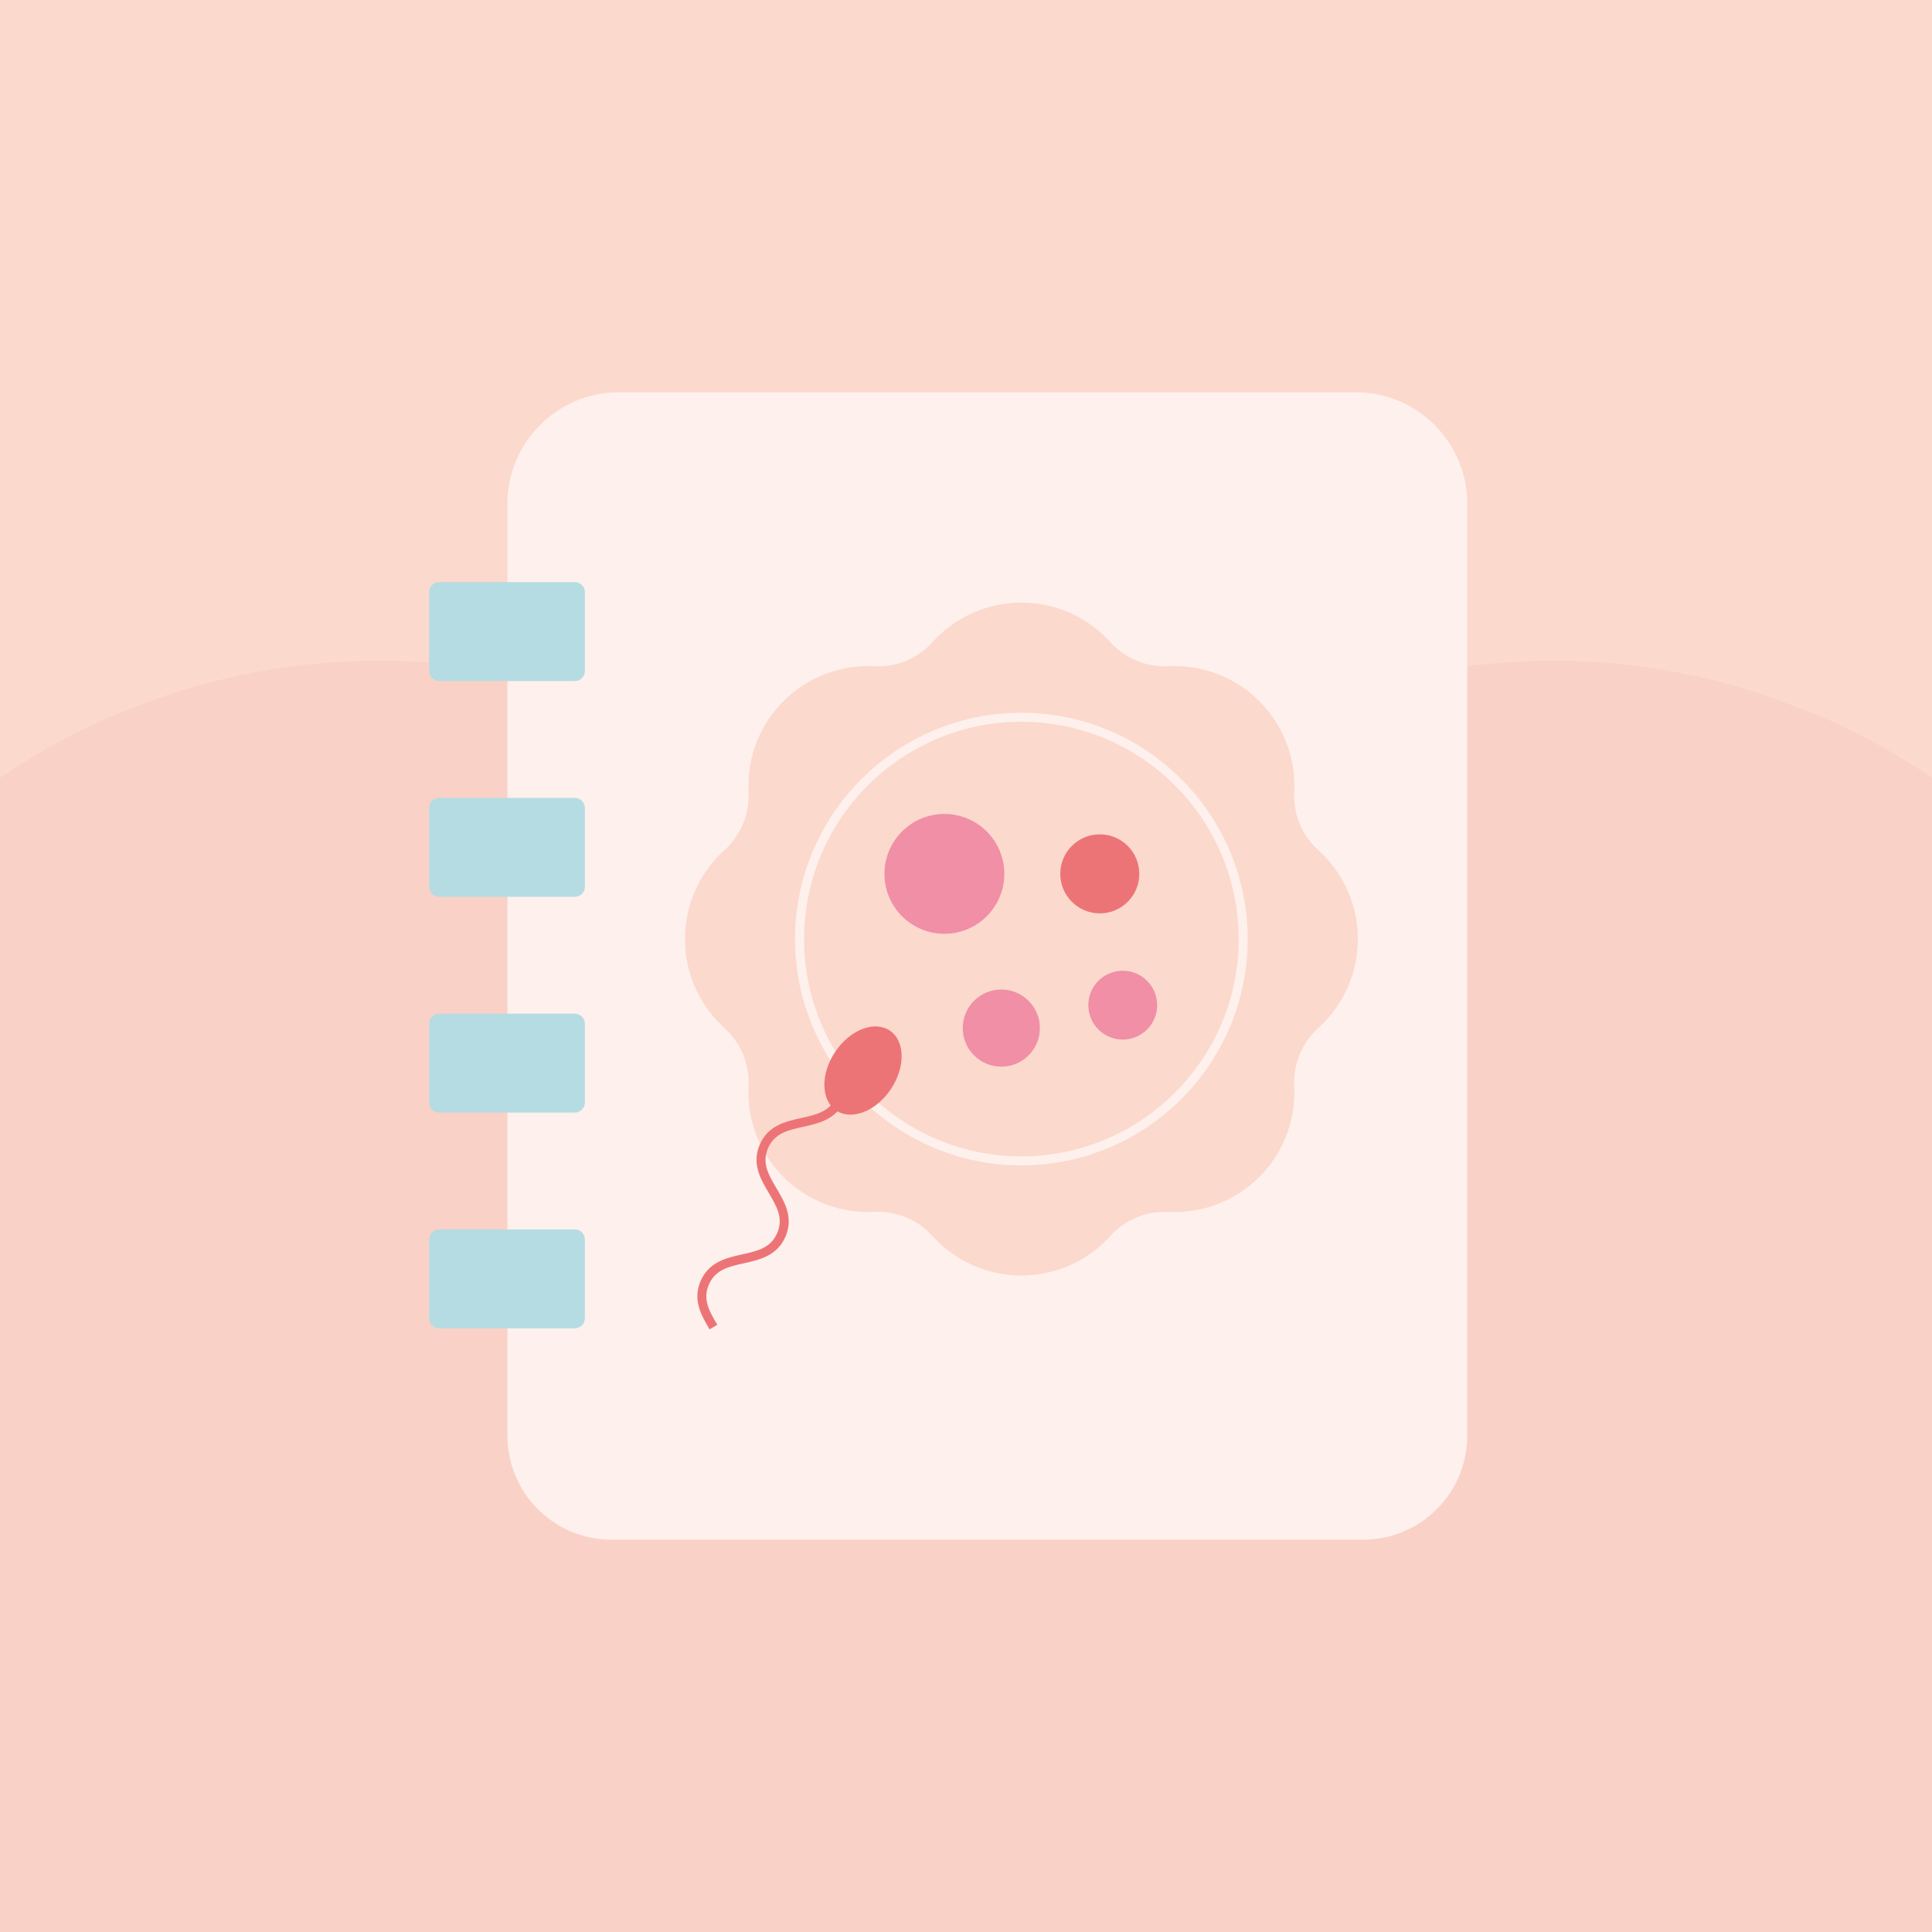
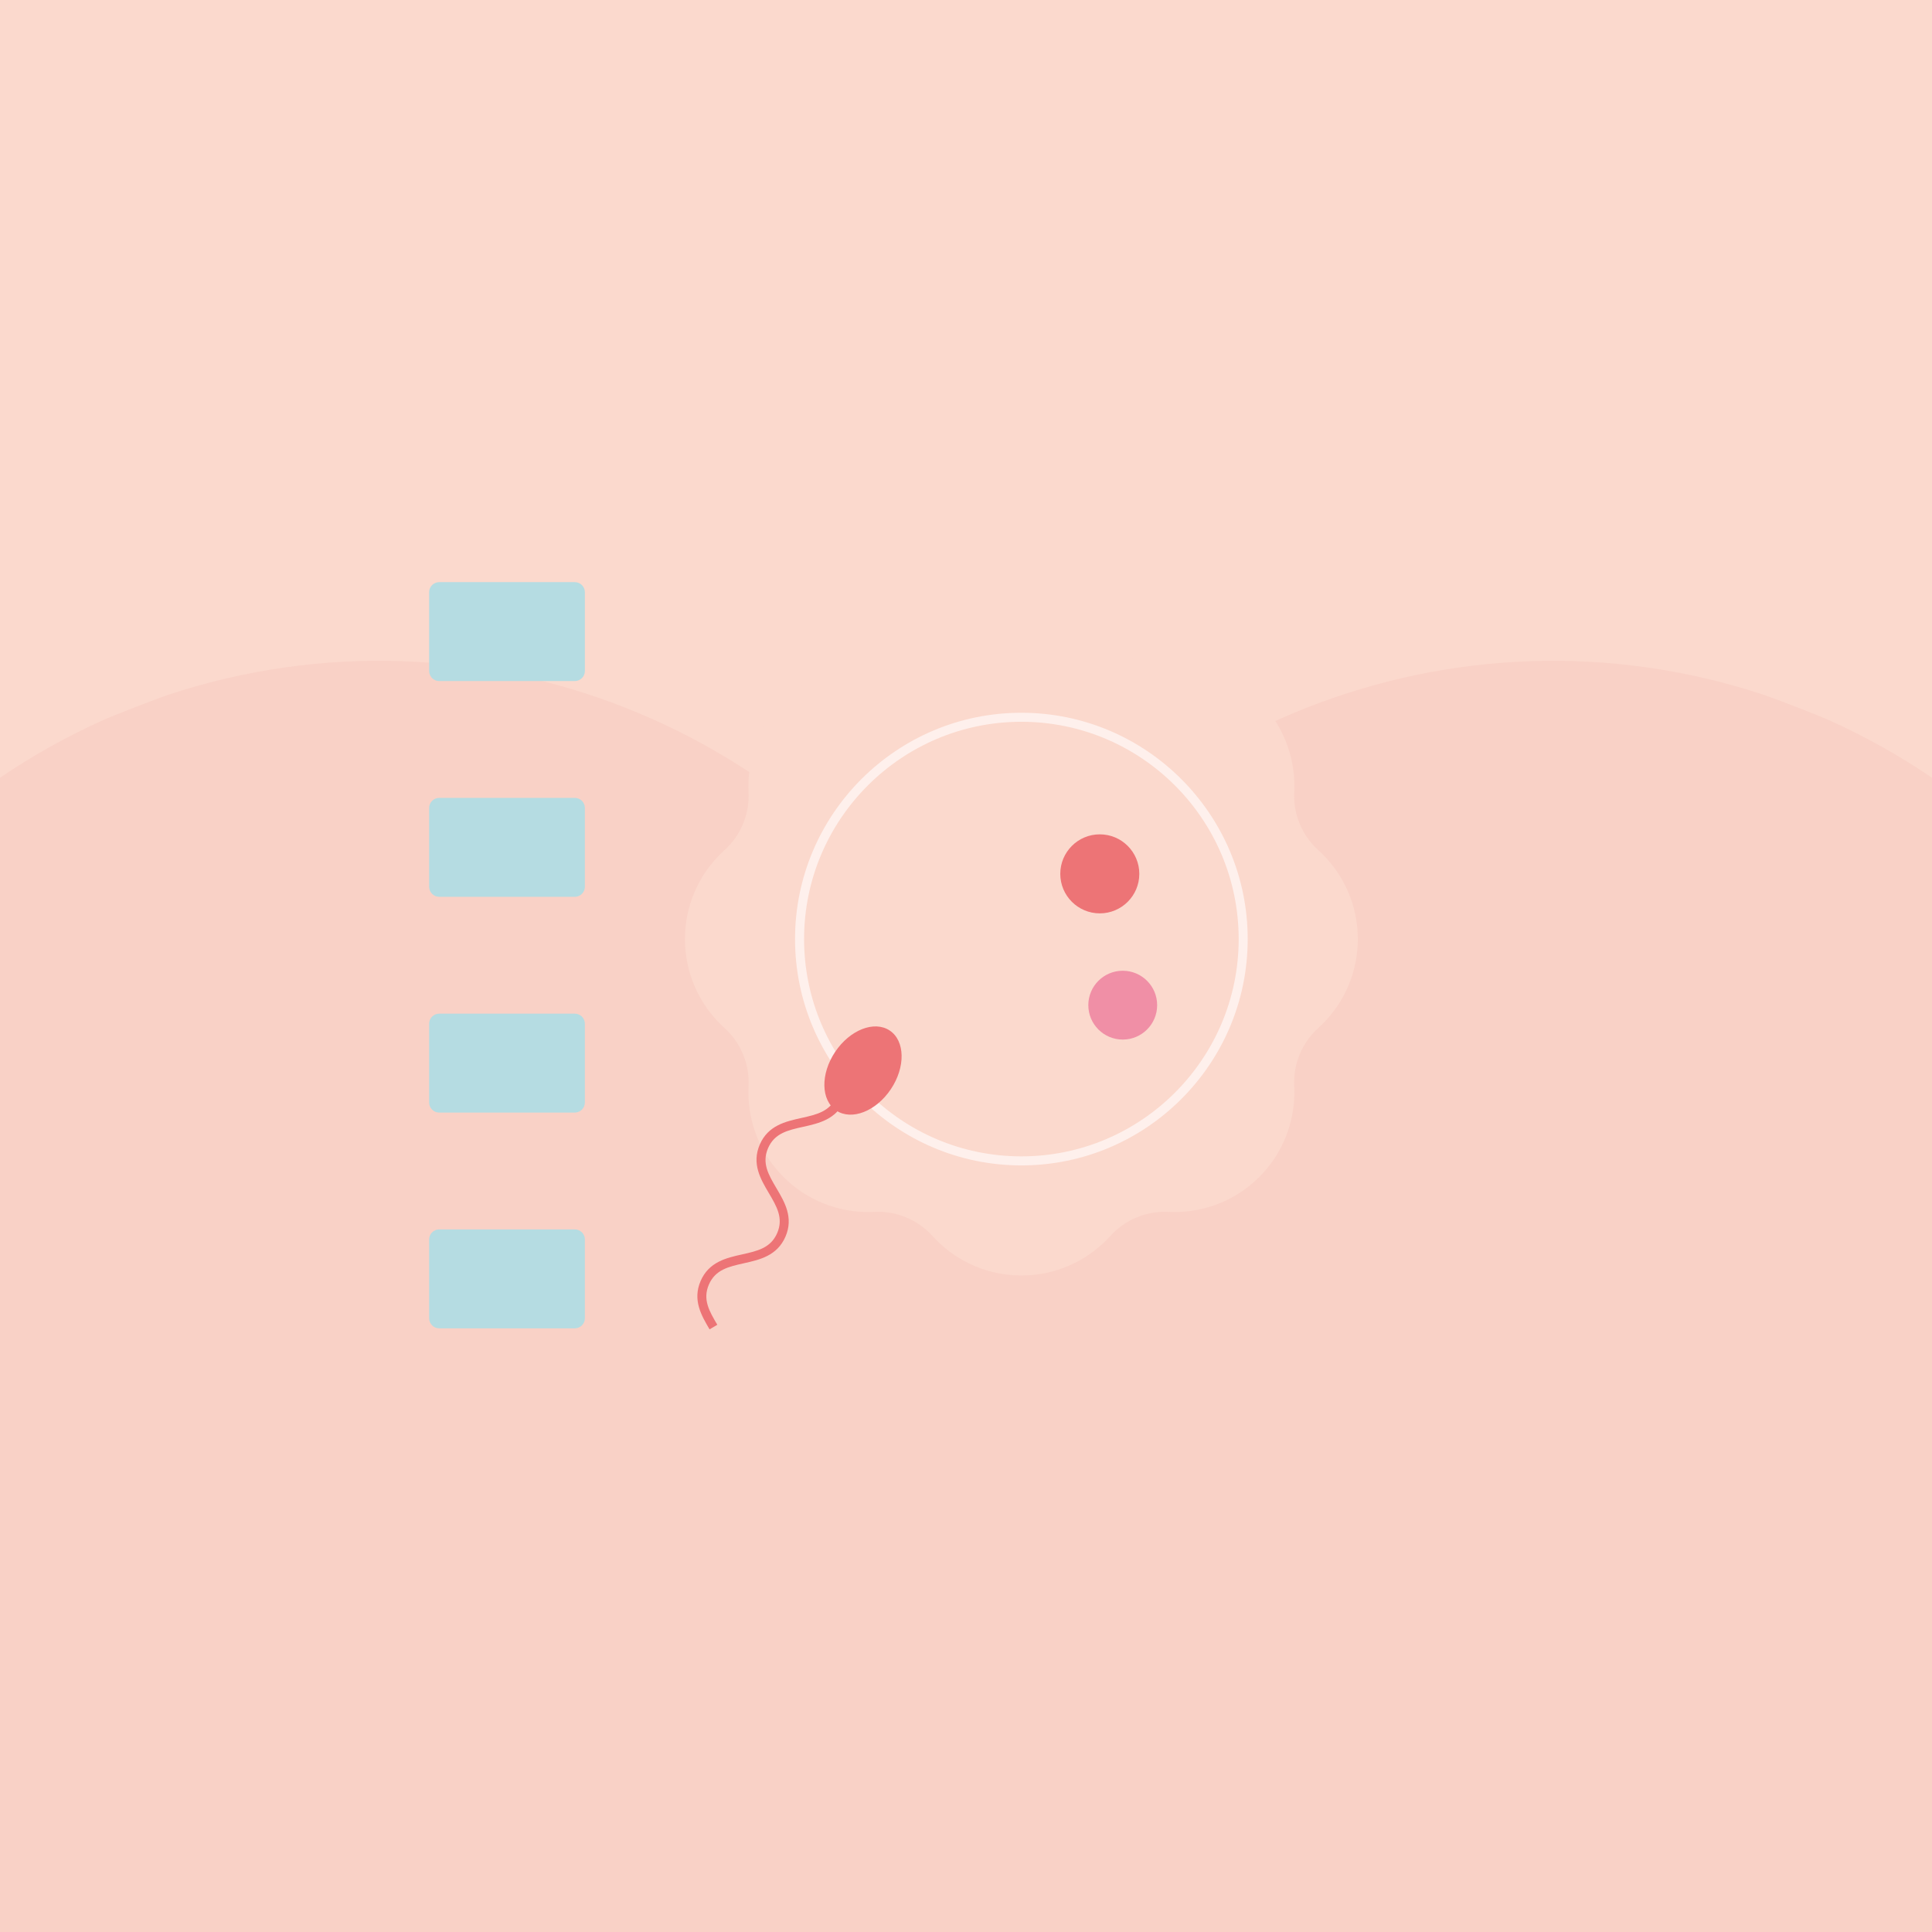
<svg xmlns="http://www.w3.org/2000/svg" viewBox="0 0 1084 1084">
  <path d="m0 0h1084v1084h-1084z" fill="#fbd9cd" />
  <path d="m989.57 389.83c-172.96-57.21-361.26 18.05-447.57 175.04-86.31-157-274.61-232.26-447.57-175.04-6.1 2.02-30.28 11.4-36.14 14.02-20.67 9.25-40.13 20.17-58.29 32.54v647.61h1084v-647.61c-18.16-12.37-37.62-23.29-58.29-32.54-5.87-2.63-30.04-12-36.14-14.02z" fill="#f9d1c6" />
-   <path d="m764.8 863.91h-421.69c-32.27 0-58.43-26.16-58.43-58.43v-522.77c0-34.58 28.03-62.62 62.62-62.62h413.33c34.58 0 62.62 28.03 62.62 62.62v522.77c-.02 32.27-26.18 58.43-58.45 58.43z" fill="#fef0ec" />
  <g fill="#b5dce2">
    <path d="m328.16 332.28v44.2c0 3.12-2.53 5.65-5.65 5.65h-76.08c-3.12 0-5.65-2.53-5.65-5.65v-44.2c0-3.12 2.53-5.65 5.65-5.65h76.08c3.12 0 5.65 2.53 5.65 5.65z" />
    <path d="m328.16 453.33v44.2c0 3.12-2.53 5.65-5.65 5.65h-76.08c-3.12 0-5.65-2.53-5.65-5.65v-44.2c0-3.12 2.53-5.65 5.65-5.65h76.08c3.12 0 5.65 2.53 5.65 5.65z" />
    <path d="m328.16 574.39v44.2c0 3.12-2.53 5.65-5.65 5.65h-76.08c-3.12 0-5.65-2.53-5.65-5.65v-44.2c0-3.12 2.53-5.65 5.65-5.65h76.08c3.12-.01 5.65 2.52 5.65 5.65z" />
    <path d="m328.16 695.44v44.2c0 3.12-2.53 5.65-5.65 5.65h-76.08c-3.12 0-5.65-2.53-5.65-5.65v-44.2c0-3.12 2.53-5.65 5.65-5.65h76.08c3.12-.01 5.65 2.52 5.65 5.65z" />
  </g>
  <path d="m761.75 523.43c-.93-18.42-9.29-34.89-22.13-46.47-9.11-8.22-14.1-20.27-13.47-32.52.89-17.27-4.85-34.82-17.21-48.51-.77-.85-1.56-1.69-2.39-2.51-.82-.82-1.66-1.62-2.51-2.39-13.69-12.37-31.24-18.1-48.51-17.21-12.26.63-24.3-4.36-32.52-13.47-11.58-12.84-28.05-21.2-46.47-22.13-1.15-.06-2.3-.09-3.46-.09-1.16 0-2.31.03-3.46.09-18.42.93-34.89 9.29-46.47 22.13-8.22 9.11-20.27 14.1-32.52 13.47-17.27-.89-34.82 4.85-48.51 17.21-.85.77-1.69 1.56-2.51 2.39-.82.82-1.62 1.66-2.39 2.51-12.37 13.69-18.1 31.24-17.21 48.51.63 12.26-4.36 24.3-13.47 32.52-12.84 11.58-21.2 28.05-22.13 46.47-.06 1.15-.09 2.3-.09 3.46s.03 2.31.09 3.46c.93 18.42 9.29 34.89 22.13 46.47 9.11 8.22 14.1 20.27 13.47 32.52-.89 17.27 4.85 34.82 17.21 48.51.77.85 1.56 1.69 2.39 2.51.82.82 1.66 1.62 2.51 2.39 13.69 12.37 31.24 18.1 48.51 17.21 12.26-.63 24.3 4.36 32.52 13.47 11.58 12.84 28.05 21.2 46.47 22.13 1.15.06 2.3.09 3.46.09 1.16 0 2.31-.03 3.46-.09 18.42-.93 34.89-9.29 46.47-22.13 8.22-9.11 20.27-14.1 32.52-13.47 17.27.89 34.82-4.85 48.51-17.21.85-.77 1.69-1.56 2.51-2.39.82-.82 1.62-1.66 2.39-2.51 12.37-13.69 18.1-31.24 17.21-48.51-.63-12.26 4.36-24.3 13.47-32.52 12.84-11.58 21.2-28.05 22.13-46.47.06-1.15.09-2.3.09-3.46-.01-1.16-.04-2.31-.09-3.46z" fill="#fbd9cd" />
  <path d="m573.07 653.88c-70.02 0-126.99-56.97-126.99-126.99s56.97-126.98 126.99-126.98 126.98 56.97 126.98 126.98c0 70.02-56.96 126.99-126.98 126.99zm0-248.91c-67.23 0-121.92 54.69-121.92 121.92s54.7 121.92 121.92 121.92 121.92-54.7 121.92-121.92-54.69-121.92-121.92-121.92z" fill="#fef0ec" />
-   <circle cx="529.87" cy="490.3" fill="#f08fa6" r="33.62" />
-   <circle cx="561.81" cy="576.84" fill="#f08fa6" r="21.64" />
  <circle cx="629.94" cy="563.97" fill="#f08fa6" r="19.31" />
  <circle cx="617.07" cy="490.3" fill="#ed7476" r="22.17" />
  <ellipse cx="484.3" cy="600.4" fill="#ed7476" rx="27" ry="18.81" transform="matrix(.556 -.831 .831 .556 -283.998 669.287)" />
  <path d="m402.47 743.3c-4.49-7.6-8.36-14.18-4.73-22.56 3.64-8.39 11.08-10.04 19.71-11.97 8.71-1.94 18.58-4.14 23.25-14.89 4.66-10.75-.48-19.46-5.02-27.14-4.49-7.6-8.37-14.17-4.73-22.55s11.08-10.04 19.7-11.96c8.71-1.94 18.59-4.13 23.25-14.88l-4.65-2.02c-3.64 8.38-11.08 10.04-19.7 11.96-8.71 1.94-18.59 4.13-23.25 14.88s.48 19.46 5.02 27.14c4.49 7.61 8.37 14.17 4.74 22.55-3.64 8.38-11.08 10.04-19.7 11.96-8.71 1.94-18.59 4.14-23.25 14.89s.48 19.46 5.01 27.15z" fill="#ed7476" />
</svg>